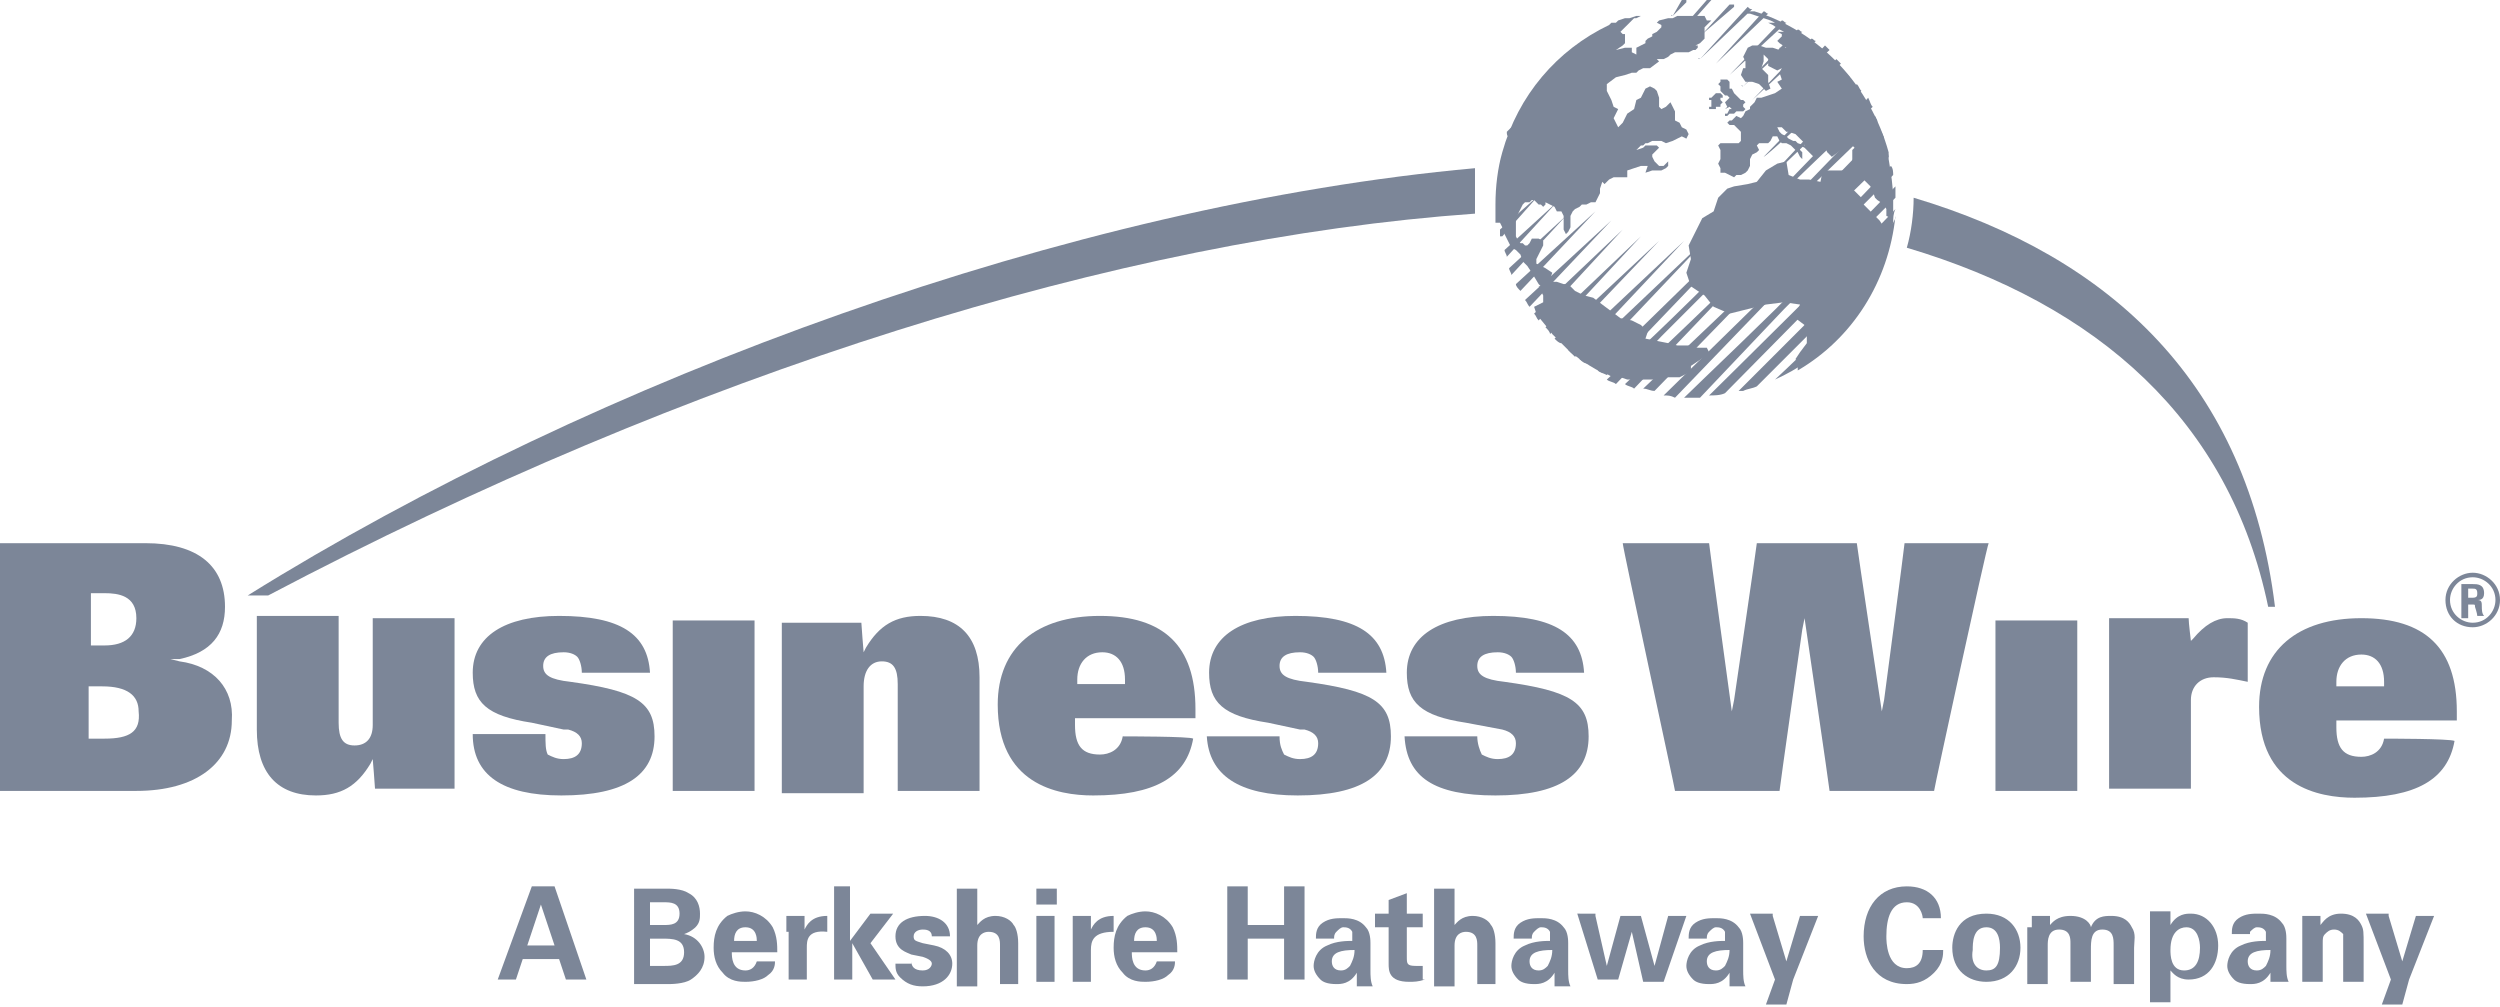
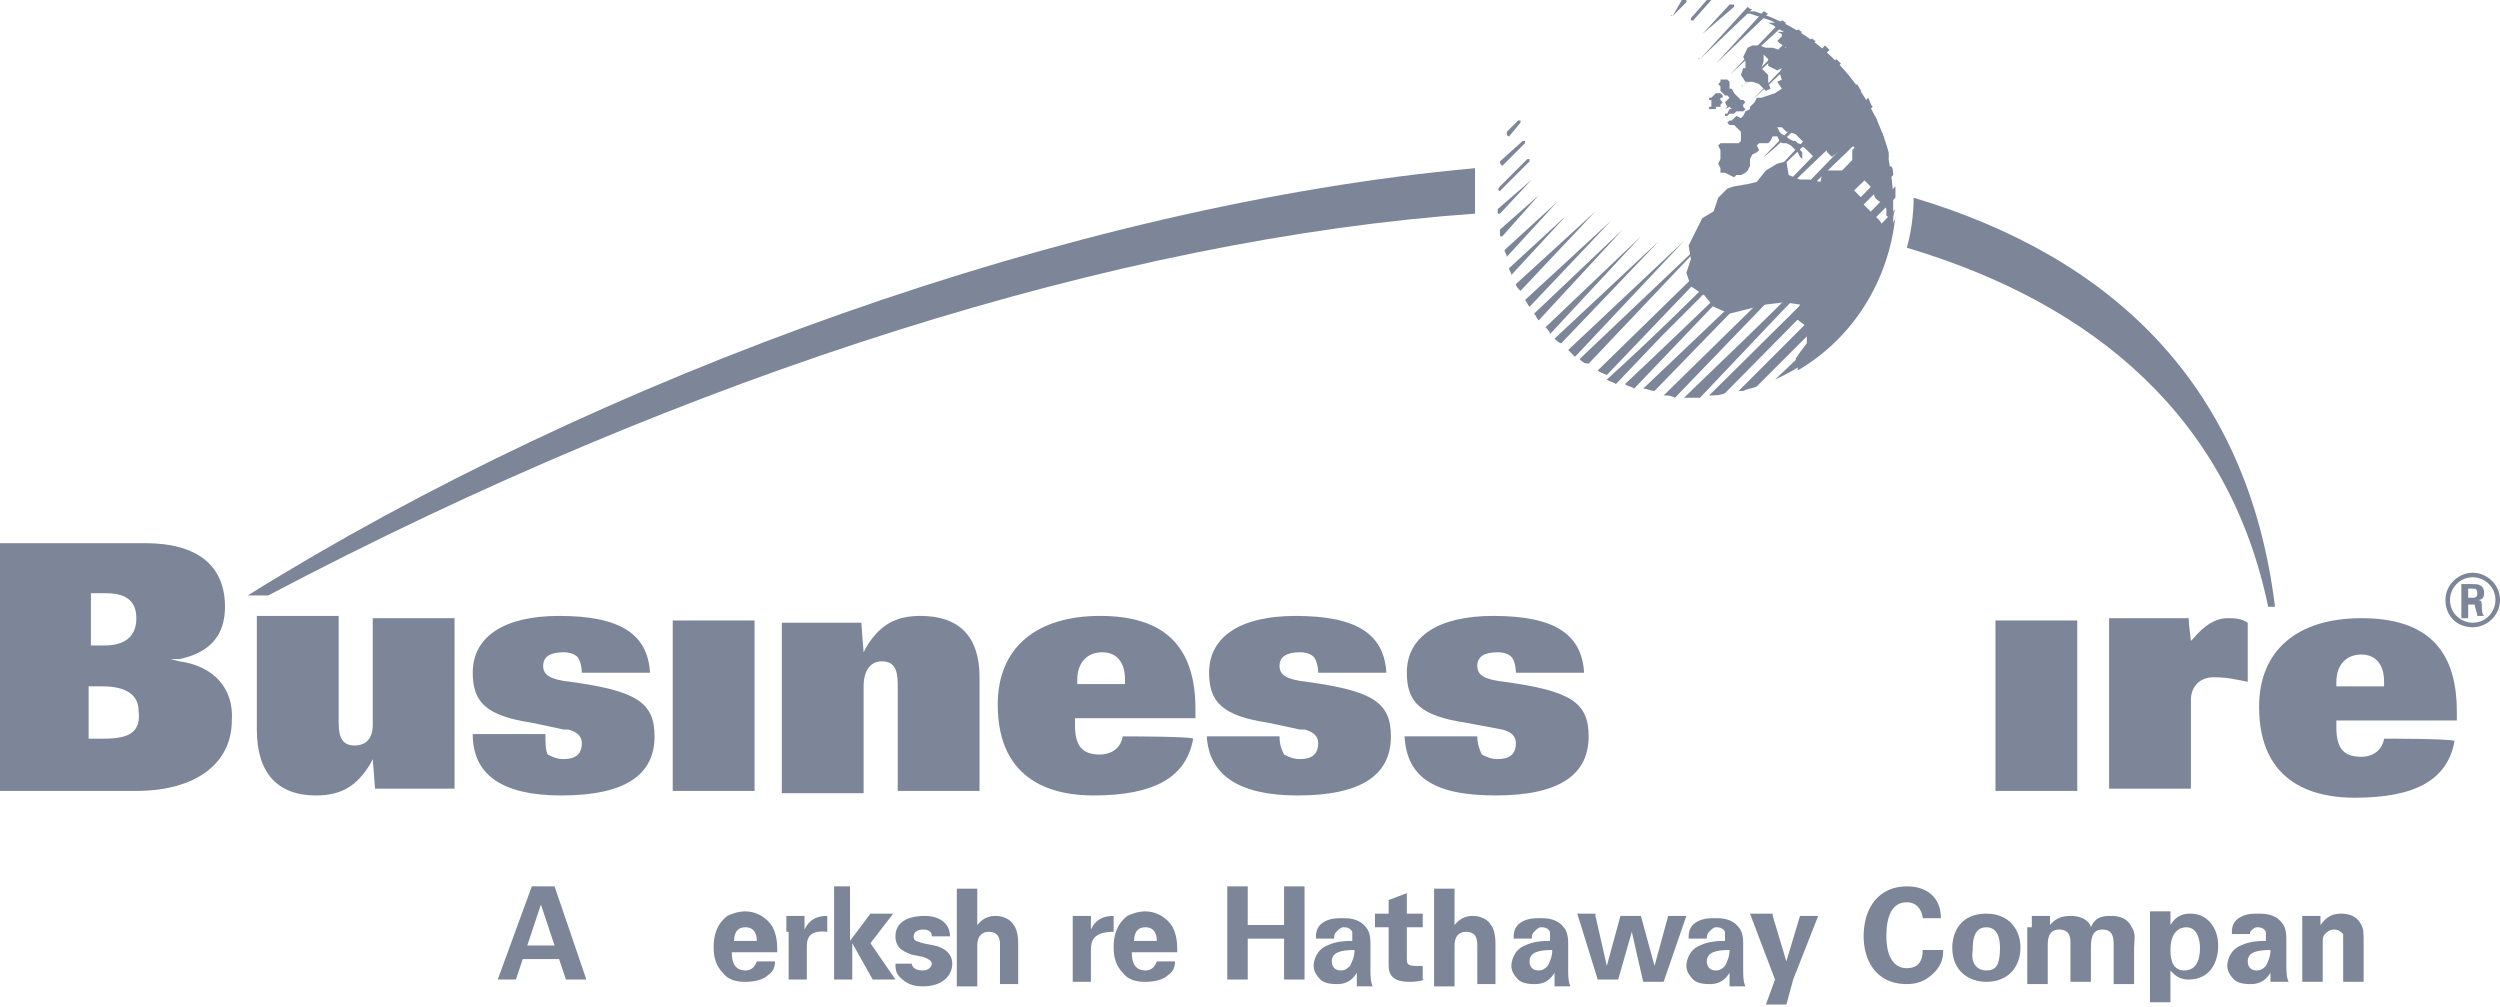
<svg xmlns="http://www.w3.org/2000/svg" version="1.1" id="Слой_1" x="0px" y="0px" viewBox="0 0 110 44.3" style="enable-background:new 0 0 110 44.3;" xml:space="preserve">
  <style type="text/css">
	.st0{fill:#7C8698;}
</style>
  <g>
    <g>
      <path class="st0" d="M7.9,29.1l-0.4-0.1L7.9,29c1.4-0.3,2-1.1,2-2.3c0-1.8-1.2-2.8-3.5-2.8c0,0-6.3,0-6.5,0l0,10.9    c0.1,0,6.1,0,6.1,0c2.6,0,4.2-1.2,4.2-3.1C10.3,30.3,9.4,29.3,7.9,29.1z M4,26.1l0.6,0c0.6,0,1.4,0.1,1.4,1.1    c0,0.8-0.5,1.2-1.4,1.2H4L4,26.1z M4.6,32.5l-0.7,0l0-2.3l0.6,0c1.1,0,1.6,0.4,1.6,1.1C6.2,32.2,5.7,32.5,4.6,32.5z" />
      <path class="st0" d="M13.9,35c1.1,0,1.8-0.4,2.4-1.4l0.1-0.2c0,0,0.1,1.2,0.1,1.3c0.1,0,3.3,0,3.5,0c0-0.1,0-7.4,0-7.5    c-0.1,0-3.4,0-3.6,0c0,0.1,0,4.7,0,4.7c0,0.6-0.3,0.9-0.8,0.9c-0.5,0-0.7-0.3-0.7-1c0,0,0-4.5,0-4.7c-0.1,0-3.4,0-3.6,0    c0,0.1,0,5,0,5C11.3,34,12.2,35,13.9,35z" />
      <path class="st0" d="M24.7,35c2.8,0,4.1-0.9,4.1-2.6c0-1.5-0.8-2-3.7-2.4c-0.9-0.1-1.2-0.3-1.2-0.7c0-0.4,0.3-0.6,0.9-0.6    c0.3,0,0.5,0.1,0.6,0.2c0.1,0.1,0.2,0.4,0.2,0.7c0.1,0,2.9,0,3,0c-0.1-1.7-1.3-2.5-4-2.5c-2.4,0-3.8,0.9-3.8,2.5    c0,1.3,0.6,1.9,2.6,2.2l1.4,0.3l0.2,0c0.4,0.1,0.6,0.3,0.6,0.6c0,0.5-0.3,0.7-0.8,0.7c-0.3,0-0.5-0.1-0.7-0.2    C24,33,24,32.7,24,32.3c-0.1,0-3,0-3.2,0C20.8,34.1,22.1,35,24.7,35z" />
      <path class="st0" d="M33.2,34.8c0-0.1,0-7.4,0-7.5c-0.1,0-3.4,0-3.6,0c0,0.1,0,7.4,0,7.5C29.8,34.8,33.1,34.8,33.2,34.8z" />
      <path class="st0" d="M38.8,29.1c0.5,0,0.7,0.3,0.7,1c0,0,0,4.5,0,4.7c0.1,0,3.4,0,3.6,0c0-0.1,0-5,0-5c0-1.8-0.9-2.7-2.6-2.7    c-1.1,0-1.8,0.4-2.4,1.4l-0.1,0.2c0,0-0.1-1.2-0.1-1.3c-0.1,0-3.3,0-3.5,0c0,0.1,0,7.4,0,7.5c0.1,0,3.4,0,3.6,0c0-0.1,0-4.7,0-4.7    C38,29.5,38.3,29.1,38.8,29.1z" />
      <path class="st0" d="M49.4,32.4c-0.1,0.6-0.6,0.8-1,0.8c-0.8,0-1.1-0.4-1.1-1.3v-0.3c0,0,5.2,0,5.3,0c0-0.1,0-0.4,0-0.4    c0-2.8-1.4-4.1-4.2-4.1c-2.8,0-4.5,1.4-4.5,3.9c0,3.5,2.6,4,4.2,4c2.7,0,4.1-0.8,4.4-2.5C52.4,32.4,49.5,32.4,49.4,32.4z     M47.4,29.9c0-0.7,0.4-1.2,1.1-1.2c0.6,0,1,0.4,1,1.2v0.2l-2.1,0V29.9z" />
      <path class="st0" d="M57.1,35c2.8,0,4.1-0.9,4.1-2.6c0-1.5-0.8-2-3.7-2.4c-0.9-0.1-1.2-0.3-1.2-0.7c0-0.4,0.3-0.6,0.9-0.6    c0.3,0,0.5,0.1,0.6,0.2c0.1,0.1,0.2,0.4,0.2,0.7c0.1,0,2.9,0,3,0c-0.1-1.7-1.3-2.5-4-2.5c-2.4,0-3.8,0.9-3.8,2.5    c0,1.3,0.6,1.9,2.6,2.2l1.4,0.3l0.2,0c0.4,0.1,0.6,0.3,0.6,0.6c0,0.5-0.3,0.7-0.8,0.7c-0.3,0-0.5-0.1-0.7-0.2    c-0.1-0.2-0.2-0.4-0.2-0.8c-0.1,0-3,0-3.2,0C53.2,34.1,54.5,35,57.1,35z" />
      <path class="st0" d="M65.8,35c2.8,0,4.1-0.9,4.1-2.6c0-1.5-0.8-2-3.7-2.4c-0.9-0.1-1.2-0.3-1.2-0.7c0-0.4,0.3-0.6,0.9-0.6    c0.3,0,0.5,0.1,0.6,0.2c0.1,0.1,0.2,0.4,0.2,0.7c0.1,0,2.9,0,3,0c-0.1-1.7-1.3-2.5-4-2.5c-2.4,0-3.8,0.9-3.8,2.5    c0,1.3,0.6,1.9,2.6,2.2l1.6,0.3c0.4,0.1,0.6,0.3,0.6,0.6c0,0.5-0.3,0.7-0.8,0.7c-0.3,0-0.5-0.1-0.7-0.2C65.1,33,65,32.7,65,32.4    c-0.1,0-3,0-3.2,0C61.9,34.2,63.1,35,65.8,35z" />
-       <path class="st0" d="M83.8,23.9c0,0.1-0.9,6.9-0.9,6.9l-0.1,0.5c0,0-1.1-7.3-1.1-7.4c-0.1,0-4.3,0-4.4,0c0,0.1-1,6.9-1,6.9    l-0.1,0.5c0,0-1-7.3-1-7.4c-0.1,0-3.6,0-3.8,0c0,0.2,2.3,10.8,2.3,10.9c0.1,0,4.5,0,4.6,0c0-0.1,1-7.1,1-7.1l0.1-0.5    c0,0,1.1,7.5,1.1,7.6c0.1,0,4.5,0,4.6,0c0-0.1,2.3-10.7,2.4-10.9C87.4,23.9,83.9,23.9,83.8,23.9z" />
      <path class="st0" d="M91.4,34.8c0-0.1,0-7.4,0-7.5c-0.1,0-3.4,0-3.6,0c0,0.1,0,7.4,0,7.5C87.9,34.8,91.2,34.8,91.4,34.8z" />
      <path class="st0" d="M97.4,29.8c0.6,0,1,0.1,1.5,0.2c0-0.2,0-2.5,0-2.6c-0.3-0.2-0.6-0.2-0.9-0.2c-0.5,0-1,0.3-1.5,0.9l-0.1,0.1    c0,0-0.1-0.8-0.1-1c-0.1,0-3.3,0-3.5,0c0,0.1,0,7.4,0,7.5c0.1,0,3.4,0,3.6,0c0-0.1,0-3.9,0-3.9C96.4,30.2,96.8,29.8,97.4,29.8z" />
      <path class="st0" d="M104.9,32.5c-0.1,0.6-0.6,0.8-1,0.8c-0.8,0-1.1-0.4-1.1-1.3v-0.3c0,0,5.1,0,5.3,0c0-0.1,0-0.4,0-0.4    c0-2.8-1.4-4.1-4.2-4.1c-2.8,0-4.5,1.4-4.5,3.9c0,3.5,2.6,4,4.2,4c2.7,0,4.1-0.8,4.4-2.5C107.8,32.5,105,32.5,104.9,32.5z     M102.8,30c0-0.7,0.4-1.2,1.1-1.2c0.6,0,1,0.4,1,1.2v0.2l-2.1,0V30z" />
      <g>
        <g>
          <path class="st0" d="M64.9,7.4c-17.7,1.6-38.6,9.2-54,18.8l0.9,0c18.6-9.8,37.5-15.7,53.1-16.8c0-0.2,0-0.5,0-0.7      C64.9,8.2,64.9,7.8,64.9,7.4z" />
          <path class="st0" d="M84.2,8.7c0,0.7-0.1,1.5-0.3,2.2c8.4,2.5,14.2,7.6,15.9,15.8l0.3,0C98.9,16.9,92.9,11.3,84.2,8.7z" />
        </g>
      </g>
      <g>
        <g>
          <path class="st0" d="M76.1,3.3C76.1,3.3,76.2,3.3,76.1,3.3L78.6,1c0,0,0,0,0,0c-0.1,0-0.1-0.1-0.2-0.1L76.1,3.3      C76.1,3.2,76.1,3.3,76.1,3.3z M76.7,3.8C76.7,3.8,76.7,3.8,76.7,3.8l2.6-2.4c0,0,0,0,0,0c-0.1,0-0.1-0.1-0.2-0.1L76.7,3.8      C76.6,3.7,76.6,3.8,76.7,3.8z M77.1,4.4C77.1,4.4,77.1,4.4,77.1,4.4l2.8-2.6c0,0,0,0,0,0c-0.1,0-0.1-0.1-0.2-0.1L77.1,4.4      C77,4.4,77,4.4,77.1,4.4z M74.9,1.5C74.9,1.5,74.9,1.5,74.9,1.5l1.4-1.2c0,0,0,0,0-0.1c-0.1,0-0.1,0-0.2,0L74.9,1.5      C74.8,1.4,74.8,1.4,74.9,1.5z M73.6,0.7l0.6-0.6c0,0,0,0,0-0.1c0,0,0,0,0,0c-0.1,0-0.1,0-0.2,0L73.6,0.7      C73.5,0.6,73.5,0.7,73.6,0.7C73.6,0.7,73.6,0.7,73.6,0.7z M77.4,5.1C77.4,5.2,77.5,5.2,77.4,5.1l3.1-2.9l0,0      c-0.1-0.1-0.1-0.1-0.2-0.2L77.4,5.1C77.4,5.1,77.4,5.1,77.4,5.1z M74.8,2.6C74.8,2.6,74.8,2.6,74.8,2.6l2.3-2.2c0,0,0,0,0,0      c-0.1,0-0.1,0-0.2-0.1L74.8,2.6C74.7,2.5,74.7,2.6,74.8,2.6z M75.5,2.8C75.5,2.8,75.6,2.8,75.5,2.8l2.3-2.2c0,0,0,0,0,0      c-0.1,0-0.1-0.1-0.2-0.1L75.5,2.8C75.5,2.8,75.5,2.8,75.5,2.8z M75.3,0L75.3,0c-0.1,0-0.1,0-0.2,0l-0.7,0.8c0,0,0,0.1,0,0.1      c0,0,0.1,0,0.1,0 M77.7,5.8L77.7,5.8L77.7,5.8C77.7,5.8,77.7,5.9,77.7,5.8C77.7,5.9,77.7,5.9,77.7,5.8      C77.7,5.9,77.7,5.9,77.7,5.8l0.1,0l0,0L81,2.8c0,0,0,0,0,0c-0.1-0.1-0.1-0.1-0.2-0.2c0,0,0,0,0,0L77.7,5.8L77.7,5.8z M66.1,7.3      l1-1c0,0,0-0.1,0-0.1c0,0-0.1,0-0.1,0L66,7.1C66,7.2,66,7.2,66.1,7.3C66,7.3,66,7.3,66.1,7.3C66,7.3,66.1,7.3,66.1,7.3z M66.4,6      l0.5-0.6c0,0,0-0.1,0-0.1c0,0-0.1,0-0.1,0l-0.5,0.5C66.3,5.9,66.3,6,66.4,6C66.3,6,66.3,6,66.4,6C66.4,6,66.4,6,66.4,6z       M67.4,7.9C67.4,7.9,67.3,7.9,67.4,7.9l-1.5,1.3c0,0.1,0,0.1,0,0.2c0,0,0,0,0,0c0,0,0,0,0.1,0L67.4,7.9      C67.4,7.9,67.4,7.9,67.4,7.9z M66,8.4l1.3-1.3c0,0,0-0.1,0-0.1c0,0-0.1,0-0.1,0l-1.2,1.2C65.9,8.3,65.9,8.4,66,8.4      C65.9,8.5,65.9,8.5,66,8.4C65.9,8.5,65.9,8.5,66,8.4z M68.5,8.9C68.5,8.9,68.5,8.9,68.5,8.9l-2.3,2.1c0,0.1,0.1,0.2,0.1,0.3      c0,0,0,0,0,0L68.5,8.9C68.5,9,68.5,9,68.5,8.9z M77.6,6.9L77.6,6.9C77.6,6.9,77.6,6.9,77.6,6.9C77.6,6.9,77.6,7,77.6,6.9      C77.7,7,77.7,7,77.6,6.9L77.6,6.9c0.1,0,2.6-2.3,3.8-3.5c0,0,0,0,0,0c-0.1-0.1-0.1-0.1-0.2-0.2c0,0,0,0,0,0L77.6,6.9L77.6,6.9z       M77.4,8.3C77.4,8.3,77.4,8.3,77.4,8.3C77.9,7.8,81.9,4,81.9,4c0,0,0,0,0,0c-0.1-0.1-0.1-0.2-0.2-0.3c0,0,0,0,0,0L77.4,8.3      C77.4,8.2,77.4,8.2,77.4,8.3z M67.7,8.6C67.7,8.6,67.7,8.6,67.7,8.6L66,10.1c0,0.1,0,0.2,0,0.3c0,0,0,0,0.1,0L67.7,8.6      C67.7,8.6,67.7,8.6,67.7,8.6z M83.3,7.7c0-0.1,0-0.3-0.1-0.4l-5.1,5.3l-4.9,4.8c0.2,0,0.3,0,0.5,0.1c0,0,0,0,0,0L79,12L83.3,7.7      z M79,9.8c0.1-0.1,2.9-2.7,3.9-3.7c0,0,0,0,0,0c0-0.1-0.1-0.2-0.1-0.3c0,0,0,0,0,0c0,0,0,0-0.1,0c-0.1,0.1-2.6,2.7-3.9,4      c-0.1,0.1-1.8,1.8-2.9,2.9c-0.1,0.1-2.9,2.8-4.4,4.2c0,0,0,0,0,0c0.1,0.1,0.3,0.1,0.4,0.2l4.3-4.5L79,9.8z M79.3,10.6l3.8-3.7      c0-0.1-0.1-0.3-0.1-0.4L80,9.6c-0.1,0.1-2.7,2.7-3.6,3.6l-4.1,3.9c0,0,0,0,0,0c0.2,0,0.3,0.1,0.5,0.1l3.4-3.5L79.3,10.6z       M78.3,8.6c0.1-0.1,2.9-2.8,4.1-3.9c-0.1-0.1-0.1-0.2-0.2-0.4c-0.4,0.5-4.3,4.5-4.3,4.5c-0.1,0.1-2.2,2.2-3.3,3.3l-4.3,4.2      c0,0,0,0,0,0c0.1,0.1,0.2,0.1,0.4,0.2l4.4-4.6L78.3,8.6z M77.4,10.5l2.3-2.3l2.9-2.8c0,0,0,0,0-0.1l-0.1-0.2c0,0,0,0,0,0      c0,0,0,0-0.1,0l-3.2,3.3c-0.1,0.1-2.6,2.6-4.3,4.3c-0.1,0.1-2.1,2.1-4.2,4c0,0,0,0,0,0c0.1,0.1,0.3,0.1,0.4,0.2l2-2.1      C73.3,14.6,76,11.9,77.4,10.5z M78.1,16.7c2-0.9,3.6-2.5,4.5-4.5C81.4,13.5,79.4,15.5,78.1,16.7z M76.5,17.2c0,0,0.1,0,0.2,0      c0.2-0.1,0.4-0.1,0.6-0.2l5.7-5.7c0.1-0.3,0.1-0.5,0.2-0.8C82,11.7,76.5,17.2,76.5,17.2z M83.4,8.7c0-0.2,0-0.3,0-0.5l-4.6,4.7      c-0.1,0.2-4.2,4.1-4.7,4.6c0.2,0,0.3,0,0.5,0c0.1,0,0.2,0,0.2,0l3.7-3.9L83.4,8.7z M75.2,17.4L75.2,17.4c0.2,0,0.5,0,0.7-0.1      c0.9-0.9,6.8-6.9,7.4-7.5c0-0.2,0-0.4,0.1-0.6C82.3,10.4,75.2,17.4,75.2,17.4z M75.4,10.2C75.4,10.2,75.3,10.2,75.4,10.2      l-5.9,5.6l0,0c0.1,0.1,0.2,0.2,0.4,0.2L75.4,10.2C75.4,10.3,75.4,10.3,75.4,10.2z M70.2,9.3C70.2,9.3,70.2,9.3,70.2,9.3      l-3.5,3.2c0,0.1,0.1,0.2,0.2,0.3c0,0,0,0,0,0L70.2,9.3C70.2,9.3,70.2,9.3,70.2,9.3z M70.9,9.7C70.8,9.7,70.8,9.7,70.9,9.7      l-3.8,3.5c0.1,0.1,0.1,0.2,0.2,0.3c0,0,0,0,0,0L70.9,9.7C70.9,9.7,70.9,9.7,70.9,9.7z M68.9,9.5C68.9,9.5,68.9,9.5,68.9,9.5      l-2.5,2.3c0,0.1,0.1,0.2,0.1,0.3c0,0,0,0,0,0L68.9,9.5C68.9,9.6,68.9,9.5,68.9,9.5z M71.4,10.1C71.3,10.1,71.3,10.1,71.4,10.1      l-3.9,3.7c0.1,0.1,0.1,0.2,0.2,0.3c0,0,0,0,0,0L71.4,10.1C71.4,10.1,71.4,10.1,71.4,10.1z M73,10.6C73,10.6,72.9,10.6,73,10.6      l-4.6,4.3l0,0c0.1,0.1,0.2,0.2,0.3,0.2L73,10.6C73,10.7,73,10.6,73,10.6z M72.2,10.4C72.1,10.4,72.1,10.4,72.2,10.4l-4.2,4      c0.1,0.1,0.2,0.2,0.2,0.3c0,0,0,0,0,0L72.2,10.4C72.2,10.5,72.2,10.4,72.2,10.4z M74.1,10.6C74,10.6,74,10.6,74.1,10.6L69,15.4      v0c0.1,0.1,0.2,0.2,0.3,0.3L74.1,10.6C74.1,10.7,74.1,10.6,74.1,10.6z" />
        </g>
      </g>
      <g>
        <polygon class="st0" points="75.3,4.7 75.2,4.7 75.2,4.8 75.3,4.8 75.4,4.8 75.4,4.8 75.5,4.8 75.5,4.7 75.6,4.7 75.6,4.7      75.7,4.7 75.7,4.7 75.7,4.6 75.8,4.5 75.7,4.4 75.7,4.3 75.7,4.3 75.8,4.3 75.8,4.2 75.7,4.1 75.7,4.1 75.6,4.1 75.6,4.1      75.5,4.1 75.5,4.1 75.4,4.2 75.4,4.2 75.3,4.3 75.3,4.3 75.2,4.3 75.2,4.4 75.3,4.4 75.3,4.5 75.3,4.6 75.3,4.6    " />
      </g>
      <g>
        <g>
          <path class="st0" d="M81.8,7.8L81.8,7.8l0.1-0.1L82,7.9L82.1,8l0.1,0.1l0.1,0.1l0.1,0.2l0.1,0.3l0.1,0.1L82.9,9L83,9.2L83,9.5      l0.2,0.1l0.1-0.3l0-0.3l0-0.2c0-0.6-0.1-1.2-0.2-1.8h0l0,0c0,0,0-0.1,0-0.1l0,0l0-0.2c-0.8-2.9-3-5.3-5.9-6.2l-0.2-0.1l-0.2,0      l-0.1,0l0.1,0l0.2,0l0,0l0.2,0.1l-0.1,0l-0.3,0l0.1,0.1l0.1,0l0.3,0.1l0.3,0.1l0.3,0.1l0.2,0.1L78,1l-0.2,0L78,1.1l0.3,0.2      l0.2,0.1l-0.3,0l0.2,0.1l0,0.1l-0.1,0.1l-0.1,0.1l0.1,0.1l0.3,0.2l-0.3,0l0,0.1l-0.3-0.1l-0.3,0l-0.3-0.1l-0.3,0l-0.2,0.1      l-0.1,0.2l-0.1,0.2l0.1,0.2l0,0.3L76.7,3l-0.1,0.3l0.2,0.3l0.3,0l0.3,0.1l0.3,0.3l0.2-0.1l-0.1-0.3l0-0.3l-0.3-0.3l0.1-0.3      l0-0.3l0.2,0.2l0,0.3l0.4,0.2L78.4,3l-0.1,0.2l0.1,0.3l-0.2,0.1l0.2,0.3l-0.3,0.2l-0.3,0.1l-0.3,0.1l-0.1,0l0,0l-0.1,0l-0.1,0.2      l-0.1,0.1l-0.1,0.1L77,4.8l-0.2,0.1l-0.1,0.2l-0.1,0.1l-0.2-0.1l-0.1,0.1l-0.1,0.1l-0.1,0l-0.1,0.1l0.1,0.1l0.2,0l0.1,0.1      l0.1,0.1l0.1,0.1l0,0.1l0,0.1l0,0.2l-0.1,0.1l-0.2,0l-0.2,0l-0.2,0l-0.2,0l-0.1,0.1l0.1,0.2l0,0.2l0,0.2l-0.1,0.2l0.1,0.2l0,0.2      l0.2,0l0.2,0.1l0.2,0.1l0.1-0.1l0.2,0l0.2-0.1l0.1-0.1L77,7.3l0-0.1L77,7l0.1-0.2l0.2-0.1l0.1-0.1l-0.1-0.2l0.1-0.1l0.2,0l0.2,0      l0.1-0.1L78,6l0.2,0l0.1,0.2l0.1,0.1l0.2,0l0.2,0.1l0.1,0.1L79,6.6l0.1,0.1l0.1,0.2L79.3,7l0-0.3l-0.1-0.1l0-0.2l0.2,0.1l0-0.1      l-0.3-0.1L79,6.2l-0.1,0l-0.2-0.1L78.6,6l-0.2-0.1l-0.1-0.1l-0.1-0.2l0.1,0l0.1,0l0.1,0.1l0.1,0.1l0.1,0L79,5.9L79.1,6l0.1,0.1      l0.1,0.1l0.1,0.1l0,0.1l0,0.1l0.1,0.1l0.1,0.1l0.1,0.1l0.1,0.1l0.1,0l0.1,0l0-0.2l0.3-0.2l0.1,0.2l0.2,0.2L81,6.6l0.2-0.1      l0.2-0.2l0.2,0.2l0,0l-0.1,0.1l0,0.2l0,0.2l0,0.2l0,0.1l-0.1,0l-0.1,0l-0.1,0.1l-0.1,0.1l-0.2,0l-0.3,0l-0.4,0l-0.1,0.5      l-0.5-0.1l-0.4,0l-0.5-0.2l-0.1-0.6l-0.4,0.1l-0.5,0.3L77.3,8l-0.4,0.1l-0.6,0.1l-0.3,0.1l-0.4,0.4l-0.2,0.6l-0.5,0.3l-0.3,0.6      l-0.3,0.6l0.1,0.6L74.2,12l0.2,0.6l0.6,0.4l0.4,0.5l0.7,0.3l0.8-0.2l0.8-0.2l0.8-0.1l0.7,0.1L79,14l0.4,0.3l0.1,0.4l0,0.4      l-0.3,0.4L79,15.8l0.1,0.1l0,0.1l0,0.1l0,0.1l0,0.1l0,0l0,0l0,0l0,0l0,0l0,0c2.4-1.4,4-3.9,4.3-6.8l0,0.1l-0.1,0.2L82.9,10      l-0.2-0.3l-0.3-0.3L82,9l-0.1-0.3l-0.2-0.2l-0.3-0.3L81.8,8L81.8,7.8z M83.2,6.9L83.2,6.9L83.2,6.9L83.2,6.9z" />
        </g>
      </g>
      <g>
        <polygon class="st0" points="75.7,4 75.8,4.1 75.9,4.2 76,4.2 76.1,4.3 76,4.4 75.9,4.5 76,4.7 75.9,4.8 76.1,4.7 76.2,4.8      76.1,4.8 76,5 75.9,5 75.9,5.1 76,5.1 76.1,5 76.2,5 76.3,5 76.4,4.9 76.4,4.9 76.5,4.9 76.6,4.9 76.7,4.9 76.8,4.8 76.7,4.7      76.7,4.6 76.8,4.5 76.7,4.4 76.6,4.4 76.5,4.3 76.4,4.2 76.3,4.1 76.2,3.9 76.1,3.9 76.1,3.7 76.1,3.6 76,3.5 76,3.5 75.9,3.5      75.8,3.5 75.7,3.5 75.7,3.6 75.6,3.7 75.7,3.8    " />
      </g>
      <g>
-         <path class="st0" d="M75.2,1l0.1-0.1l-0.2,0l-0.1,0l0.1,0L75,0.7l-0.2,0l-0.2,0l-0.2,0l-0.2,0l-0.2,0l-0.2,0l-0.2,0.1l-0.2,0     L73,0.9l-0.1,0.1l0.2,0.1l0,0.1l-0.2,0.2l-0.2,0.1l0,0.1l-0.2,0.1l-0.1,0.1l0,0.1L72.2,2l-0.2,0.1L72,2.3l0,0.1l-0.2-0.1l0-0.2     l-0.3,0l-0.4,0.1L71.4,2l0.1-0.1l0-0.1l0-0.1l0-0.1l0-0.1l-0.1,0l-0.1-0.1l0.1-0.1l0.1-0.1L71.7,1l0.1-0.1l0.1-0.1l0,0l0.1,0     l0.2-0.1l-0.1,0l0,0l-0.1,0l0,0l-0.3,0.1l-0.1,0l-0.1,0l-0.3,0.1l-0.1,0.1l-0.1,0l-0.1,0l-0.1,0.1c-2.3,1.1-4,3.1-4.7,5.6     c0,0,0,0,0,0c-0.2,0.7-0.3,1.5-0.3,2.3c0,0.2,0,0.4,0,0.7c0,0,0,0,0,0l0,0.1L66,9.8l0.1,0.2l0.1,0.3l0.1,0.2l0.1,0.2l0.1,0.2     l0.2,0.1l0.2,0.2l0.1,0.3l0-0.3l0,0l0,0.3l0.2,0.2l0.2,0.3l0.3,0.5l0.1,0.1l0,0l-0.1,0l0.2,0.4l0,0.3l-0.2,0.1l-0.2,0.1l0.1,0.3     l0,0c0.2,0.3,0.5,0.6,0.7,0.9c0,0,0,0,0,0c0.3,0.3,0.5,0.5,0.8,0.8c0,0,0,0,0,0c0.1,0.1,0.3,0.2,0.4,0.3c0,0,0,0,0,0     c0.3,0.2,0.6,0.4,1,0.6c0,0,0,0,0.1,0c0.2,0.1,0.3,0.2,0.5,0.2h0l0.2,0l0.3,0.1l0.3,0l0.3,0l0.2,0l0.2,0l0.2,0l0.1,0l0.1-0.1     l0.3,0l0.3,0l0.3,0l0.2-0.1l0.2-0.1l0.1-0.1l0-0.2l0.3-0.2l0.3-0.2l0.2-0.2l-0.1-0.2l-0.4,0l-0.4-0.1l-0.5,0l-0.4-0.1L72.9,15     l-0.5-0.1l0.1-0.3l-0.3-0.3l-0.4-0.2L71.3,14l-0.4-0.3l-0.4-0.3l-0.4-0.3L69.7,13l-0.4-0.2L69,12.5l-0.2,0l-0.3-0.1l-0.3,0l0-0.1     l0.1-0.3L68,11.8l-0.2-0.1l-0.2-0.1l0-0.2l0.1-0.2l0,0l0.1-0.2l0.1-0.2l0-0.2l-0.2-0.1l-0.2,0l-0.1,0l-0.1,0.2l-0.1,0.1l-0.1,0     L67,10.7l-0.1,0l-0.1-0.1l-0.1-0.2l0-0.2l0-0.2l0-0.2l0-0.2l0.1-0.2l0.1-0.2l0.1-0.2l0.1-0.1l0.2,0l0.1-0.1l0.1,0l0.1,0.1     l0.1,0.1L67.8,9l0.1,0.1L68,9L68,8.9L68.2,9l0.2,0.1l0.1,0.2l0.2,0l0.1,0.2l0,0.2l0,0.2l0,0.2l0.1,0.2l0.1-0.1l0.1-0.2l0-0.2     l0-0.2l0-0.2V9.5l0.1-0.2l0.1-0.1l0.2-0.1L69.6,9l0.2,0L70,8.9l0.2,0l0.1-0.2l0.1-0.2l0-0.2L70.5,8l0.1,0.1l0.2-0.2L71,7.8l0.3,0     l0.3,0l0-0.3l0.3-0.1l0.3-0.1l0.3,0l-0.1,0.3l0.3-0.1l0.2,0l0.2,0l0.2-0.1l0.1-0.1l0-0.2l-0.1,0.1l-0.1,0.1l-0.2,0l-0.1-0.1     l-0.1-0.1l-0.1-0.2l0-0.1l0.1-0.1l0.1-0.1l0.1-0.1l-0.1-0.1l-0.2,0l-0.2,0l-0.1,0l-0.1,0.1L72,6.6l-0.1,0.1l-0.1,0l0.1,0l0.1-0.1     L72,6.6l0.1-0.1l0.1-0.1l0.1,0l0.1-0.1l0.1,0l0.2-0.1l0.2,0l0.2,0l0.2,0.1l0.3-0.1L74,6l0.2,0.1l0.1-0.2l-0.1-0.2L74,5.6     l-0.1-0.2l-0.2-0.1l0-0.2l0-0.2l-0.1-0.2l-0.1-0.2l-0.2,0.2l-0.2,0.1l-0.1-0.1l0-0.2l0-0.2L72.9,4l-0.1-0.1l-0.2-0.1l-0.2,0.1     l-0.2,0.4L72,4.4l-0.1,0.4L71.6,5l-0.2,0.4l-0.2,0.2L71,5.2l0.2-0.4L71,4.7l-0.1-0.3l-0.1-0.2L70.7,4l0-0.3l0.4-0.3l0.4-0.1     l0.3-0.1l0,0l0,0l0.2,0l0.1-0.1L72.3,3l0.1,0l0.2,0l0.4-0.3l-0.1-0.1l0.1,0l0.2,0l0.2-0.1l0.1-0.1l0.2-0.1l0.2,0l0.2,0l0.2,0     l0.2-0.1l0,0l0.1,0l0,0l0,0l0.1-0.1l0-0.1l-0.1,0l0.2-0.1l0.1-0.1l0.1-0.1l0-0.1L75,1.3l0-0.1l0.1-0.1L75.2,1z" />
-       </g>
+         </g>
    </g>
    <g>
      <path class="st0" d="M110,26.4c0,0.7-0.6,1.2-1.2,1.2c-0.7,0-1.2-0.5-1.2-1.2c0-0.7,0.6-1.2,1.2-1.2C109.4,25.2,110,25.7,110,26.4    z M107.8,26.4c0,0.6,0.5,1,1,1c0.6,0,1-0.5,1-1c0-0.6-0.5-1-1-1C108.2,25.4,107.8,25.9,107.8,26.4z M108.3,25.7h0.5    c0.2,0,0.5,0,0.5,0.4c0,0.3-0.2,0.3-0.3,0.3c0.2,0,0.2,0.1,0.2,0.3c0,0.1,0,0.3,0.1,0.4H109c0-0.1-0.1-0.4-0.1-0.4    c0-0.1,0-0.1-0.1-0.1h-0.2v0.6h-0.3V25.7z M108.6,26.3h0.2c0.2,0,0.2-0.1,0.2-0.2c0-0.2-0.1-0.2-0.2-0.2h-0.2V26.3z" />
    </g>
    <g>
      <g>
        <path class="st0" d="M24.4,39l1.4,4.1h-0.9l-0.3-0.9H23l-0.3,0.9h-0.8l1.5-4.1H24.4z M24.4,41.6l-0.6-1.8l-0.6,1.8H24.4z" />
-         <path class="st0" d="M27.8,39.1h1.5c0.2,0,0.7,0,1,0.2c0.4,0.2,0.5,0.6,0.5,0.9c0,0.2,0,0.4-0.2,0.6c0,0-0.2,0.2-0.5,0.3v0     c0.6,0.1,0.9,0.6,0.9,1c0,0.5-0.3,0.8-0.6,1c-0.3,0.2-0.9,0.2-1,0.2h-1.5V39.1z M28.6,40.7h0.6c0.3,0,0.7,0,0.7-0.5     c0-0.5-0.4-0.5-0.7-0.5h-0.6V40.7z M28.6,42.5h0.6c0.4,0,0.9,0,0.9-0.6c0-0.6-0.5-0.6-1-0.6h-0.5V42.5z" />
        <path class="st0" d="M32.2,41.9c0,0.2,0,0.8,0.6,0.8c0.2,0,0.4-0.1,0.5-0.4h0.8c0,0.1,0,0.4-0.3,0.6c-0.2,0.2-0.6,0.3-1,0.3     c-0.2,0-0.7,0-1-0.4c-0.3-0.3-0.4-0.7-0.4-1.1c0-0.5,0.1-1,0.6-1.4c0.2-0.1,0.5-0.2,0.8-0.2c0.4,0,0.9,0.2,1.2,0.7     c0.2,0.4,0.2,0.8,0.2,1.1H32.2z M33.3,41.4c0-0.1,0-0.6-0.5-0.6c-0.4,0-0.5,0.3-0.5,0.6H33.3z" />
        <path class="st0" d="M34.6,41c0-0.1,0-0.6,0-0.7h0.8l0,0.6c0.1-0.2,0.3-0.6,1-0.6V41c-0.9-0.1-0.9,0.4-0.9,0.7v1.4h-0.8V41z" />
        <path class="st0" d="M36.6,39h0.8v2.4l0.9-1.2h1l-1,1.3l1.1,1.6h-1l-0.9-1.6v1.6h-0.8V39z" />
        <path class="st0" d="M40.1,42.3c0,0.2,0.1,0.4,0.5,0.4c0.3,0,0.4-0.2,0.4-0.3c0-0.1-0.1-0.2-0.4-0.3l-0.5-0.1     c-0.2-0.1-0.7-0.2-0.7-0.8c0-0.6,0.5-0.9,1.3-0.9c0.6,0,1.1,0.3,1.1,0.9H41c0-0.3-0.3-0.3-0.4-0.3c-0.2,0-0.4,0.1-0.4,0.3     c0,0.2,0.1,0.2,0.4,0.3l0.5,0.1c0.5,0.1,0.8,0.4,0.8,0.8c0,0.5-0.4,1-1.3,1c-0.4,0-0.7-0.1-1-0.4c-0.2-0.2-0.2-0.4-0.2-0.6H40.1z     " />
        <path class="st0" d="M42.2,39.1h0.8v1.6c0.1-0.1,0.3-0.4,0.8-0.4c0.4,0,0.7,0.2,0.8,0.4c0.1,0.1,0.2,0.4,0.2,0.8v1.8h-0.8v-1.7     c0-0.2,0-0.6-0.5-0.6c-0.2,0-0.5,0.1-0.5,0.6l0,1.8h-0.9V39.1z" />
-         <path class="st0" d="M45.6,39.1h0.9v0.7h-0.9V39.1z M45.6,40.3h0.8v2.9h-0.8V40.3z" />
        <path class="st0" d="M47.2,41c0-0.1,0-0.6,0-0.7h0.8l0,0.6c0.1-0.2,0.3-0.6,1-0.6V41C48.1,41,48,41.4,48,41.8v1.4h-0.8V41z" />
        <path class="st0" d="M49.8,41.9c0,0.2,0,0.8,0.6,0.8c0.2,0,0.4-0.1,0.5-0.4h0.8c0,0.1,0,0.4-0.3,0.6c-0.2,0.2-0.6,0.3-1,0.3     c-0.2,0-0.7,0-1-0.4c-0.3-0.3-0.4-0.7-0.4-1.1c0-0.5,0.1-1,0.6-1.4c0.2-0.1,0.5-0.2,0.8-0.2c0.4,0,0.9,0.2,1.2,0.7     c0.2,0.4,0.2,0.8,0.2,1.1H49.8z M50.9,41.4c0-0.1,0-0.6-0.5-0.6c-0.4,0-0.5,0.3-0.5,0.6H50.9z" />
        <path class="st0" d="M54,39h0.9v1.7h1.6V39h0.9v4.1h-0.9v-1.8h-1.6v1.8H54V39z" />
        <path class="st0" d="M59.7,43.2c0-0.2,0-0.3,0-0.4c-0.3,0.5-0.7,0.5-0.9,0.5c-0.4,0-0.6-0.1-0.7-0.2c-0.2-0.2-0.3-0.4-0.3-0.6     c0-0.2,0.1-0.7,0.6-0.9c0.4-0.2,0.9-0.2,1.1-0.2c0-0.2,0-0.3,0-0.4c-0.1-0.2-0.3-0.2-0.4-0.2c-0.1,0-0.2,0.1-0.3,0.2     c-0.1,0.1-0.1,0.2-0.1,0.3h-0.8c0-0.2,0-0.5,0.3-0.7c0.3-0.2,0.6-0.2,0.9-0.2c0.2,0,0.7,0,1,0.4c0.2,0.2,0.2,0.6,0.2,0.7l0,1.2     c0,0.2,0,0.5,0.1,0.7H59.7z M58.6,42.3c0,0.2,0.1,0.4,0.4,0.4c0.2,0,0.3-0.1,0.4-0.2c0.1-0.2,0.2-0.4,0.2-0.7     C59,41.8,58.6,41.9,58.6,42.3z" />
        <path class="st0" d="M62.7,43.1c-0.3,0.1-0.5,0.1-0.7,0.1c-0.9,0-0.9-0.5-0.9-0.8v-1.6h-0.6v-0.6h0.6v-0.6l0.8-0.3v0.9h0.7v0.6     h-0.7v1.3c0,0.3,0,0.4,0.4,0.4c0.1,0,0.2,0,0.3,0V43.1z" />
        <path class="st0" d="M63.2,39.1h0.8v1.6c0.1-0.1,0.3-0.4,0.8-0.4c0.4,0,0.7,0.2,0.8,0.4c0.1,0.1,0.2,0.4,0.2,0.8v1.8h-0.8v-1.7     c0-0.2,0-0.6-0.5-0.6c-0.2,0-0.5,0.1-0.5,0.6l0,1.8h-0.9V39.1z" />
        <path class="st0" d="M68.4,43.2c0-0.2,0-0.3,0-0.4c-0.3,0.5-0.7,0.5-0.9,0.5c-0.4,0-0.6-0.1-0.7-0.2c-0.2-0.2-0.3-0.4-0.3-0.6     c0-0.2,0.1-0.7,0.6-0.9c0.4-0.2,0.9-0.2,1.1-0.2c0-0.2,0-0.3,0-0.4c-0.1-0.2-0.3-0.2-0.4-0.2c-0.1,0-0.2,0.1-0.3,0.2     c-0.1,0.1-0.1,0.2-0.1,0.3h-0.8c0-0.2,0-0.5,0.3-0.7c0.3-0.2,0.6-0.2,0.9-0.2c0.2,0,0.7,0,1,0.4c0.2,0.2,0.2,0.6,0.2,0.7l0,1.2     c0,0.2,0,0.5,0.1,0.7H68.4z M67.3,42.3c0,0.2,0.1,0.4,0.4,0.4c0.2,0,0.3-0.1,0.4-0.2c0.1-0.2,0.2-0.4,0.2-0.7     C67.7,41.8,67.3,41.9,67.3,42.3z" />
        <path class="st0" d="M70.2,40.3l0.5,2.2l0.6-2.2h0.9l0.6,2.2l0.6-2.2h0.8l-1,2.9h-0.9L71.8,41l-0.6,2.1h-0.9l-0.9-2.9H70.2z" />
        <path class="st0" d="M76.1,43.2c0-0.2,0-0.3,0-0.4c-0.3,0.5-0.7,0.5-0.9,0.5c-0.4,0-0.6-0.1-0.7-0.2c-0.2-0.2-0.3-0.4-0.3-0.6     c0-0.2,0.1-0.7,0.6-0.9c0.4-0.2,0.9-0.2,1.1-0.2c0-0.2,0-0.3,0-0.4c-0.1-0.2-0.3-0.2-0.4-0.2c-0.1,0-0.2,0.1-0.3,0.2     c-0.1,0.1-0.1,0.2-0.1,0.3h-0.8c0-0.2,0-0.5,0.3-0.7c0.3-0.2,0.6-0.2,0.9-0.2c0.2,0,0.7,0,1,0.4c0.2,0.2,0.2,0.6,0.2,0.7l0,1.2     c0,0.2,0,0.5,0.1,0.7H76.1z M75.1,42.3c0,0.2,0.1,0.4,0.4,0.4c0.2,0,0.3-0.1,0.4-0.2c0.1-0.2,0.2-0.4,0.2-0.7     C75.5,41.8,75.1,41.9,75.1,42.3z" />
        <path class="st0" d="M78,40.3l0.6,2l0.6-2h0.8l-1.1,2.8l-0.3,1.1h-0.9l0.4-1.1l-1.1-2.9H78z" />
        <path class="st0" d="M84.6,40.4c0-0.1-0.1-0.7-0.7-0.7c-0.7,0-0.9,0.7-0.9,1.5c0,0.2,0,1.4,0.9,1.4c0.4,0,0.7-0.2,0.7-0.8h0.9     c0,0.2,0,0.6-0.4,1c-0.4,0.4-0.8,0.5-1.2,0.5c-1.4,0-1.9-1.1-1.9-2.1c0-1.3,0.7-2.2,1.9-2.2c0.9,0,1.5,0.5,1.5,1.4H84.6z" />
        <path class="st0" d="M87.4,40.2c1,0,1.5,0.7,1.5,1.5c0,0.8-0.5,1.5-1.5,1.5c-0.8,0-1.5-0.5-1.5-1.5     C85.9,41.1,86.2,40.2,87.4,40.2z M87.4,42.7c0.4,0,0.6-0.2,0.6-1c0-0.4-0.1-0.9-0.6-0.9c-0.6,0-0.6,0.7-0.6,1     C86.7,42.4,87,42.7,87.4,42.7z" />
        <path class="st0" d="M89.4,40.8c0-0.2,0-0.4,0-0.5h0.8l0,0.4c0.1-0.1,0.3-0.4,0.9-0.4c0.7,0,0.9,0.4,0.9,0.5     c0.2-0.5,0.6-0.5,0.9-0.5c0.6,0,0.8,0.3,0.9,0.5c0.2,0.3,0.1,0.6,0.1,0.9v1.6h-0.9v-1.7c0-0.3,0-0.7-0.5-0.7     c-0.5,0-0.5,0.5-0.5,0.9v1.4h-0.9v-1.7c0-0.2,0-0.6-0.5-0.6c-0.5,0-0.5,0.5-0.5,0.7v1.7h-0.9V40.8z" />
        <path class="st0" d="M95.5,40.3l0,0.4c0.3-0.5,0.7-0.5,0.9-0.5c0.7,0,1.2,0.6,1.2,1.4c0,0.8-0.4,1.5-1.3,1.5     c-0.5,0-0.7-0.3-0.8-0.4v1.4h-0.9v-4H95.5z M96.8,41.7c0-0.3-0.1-0.9-0.6-0.9c-0.3,0-0.7,0.2-0.7,1c0,0.2,0,0.9,0.6,0.9     C96.6,42.7,96.8,42.3,96.8,41.7z" />
        <path class="st0" d="M99.9,43.2c0-0.2,0-0.3,0-0.4c-0.3,0.5-0.7,0.5-0.9,0.5c-0.4,0-0.6-0.1-0.7-0.2c-0.2-0.2-0.3-0.4-0.3-0.6     c0-0.2,0.1-0.7,0.6-0.9c0.4-0.2,0.9-0.2,1.1-0.2c0-0.2,0-0.3,0-0.4c-0.1-0.2-0.3-0.2-0.4-0.2c-0.1,0-0.2,0.1-0.3,0.2     C99,41,99,41.1,99,41.1h-0.8c0-0.2,0-0.5,0.3-0.7c0.3-0.2,0.6-0.2,0.9-0.2c0.2,0,0.7,0,1,0.4c0.2,0.2,0.2,0.6,0.2,0.7l0,1.2     c0,0.2,0,0.5,0.1,0.7H99.9z M98.9,42.3c0,0.2,0.1,0.4,0.4,0.4c0.2,0,0.3-0.1,0.4-0.2c0.1-0.2,0.2-0.4,0.2-0.7     C99.3,41.8,98.9,41.9,98.9,42.3z" />
        <path class="st0" d="M101.3,40.8c0,0,0-0.3,0-0.5h0.8l0,0.4c0.1-0.1,0.3-0.5,0.9-0.5c0.6,0,0.8,0.3,0.9,0.5     c0.1,0.2,0.1,0.3,0.1,0.9v1.6h-0.9v-1.8c0-0.1,0-0.2,0-0.3c-0.1-0.1-0.2-0.2-0.4-0.2c-0.2,0-0.3,0.1-0.4,0.2     c-0.1,0.1-0.1,0.2-0.1,0.4v1.7h-0.9V40.8z" />
-         <path class="st0" d="M105.1,40.3l0.6,2l0.6-2h0.8l-1.1,2.8l-0.3,1.1h-0.9l0.4-1.1l-1.1-2.9H105.1z" />
      </g>
    </g>
  </g>
</svg>